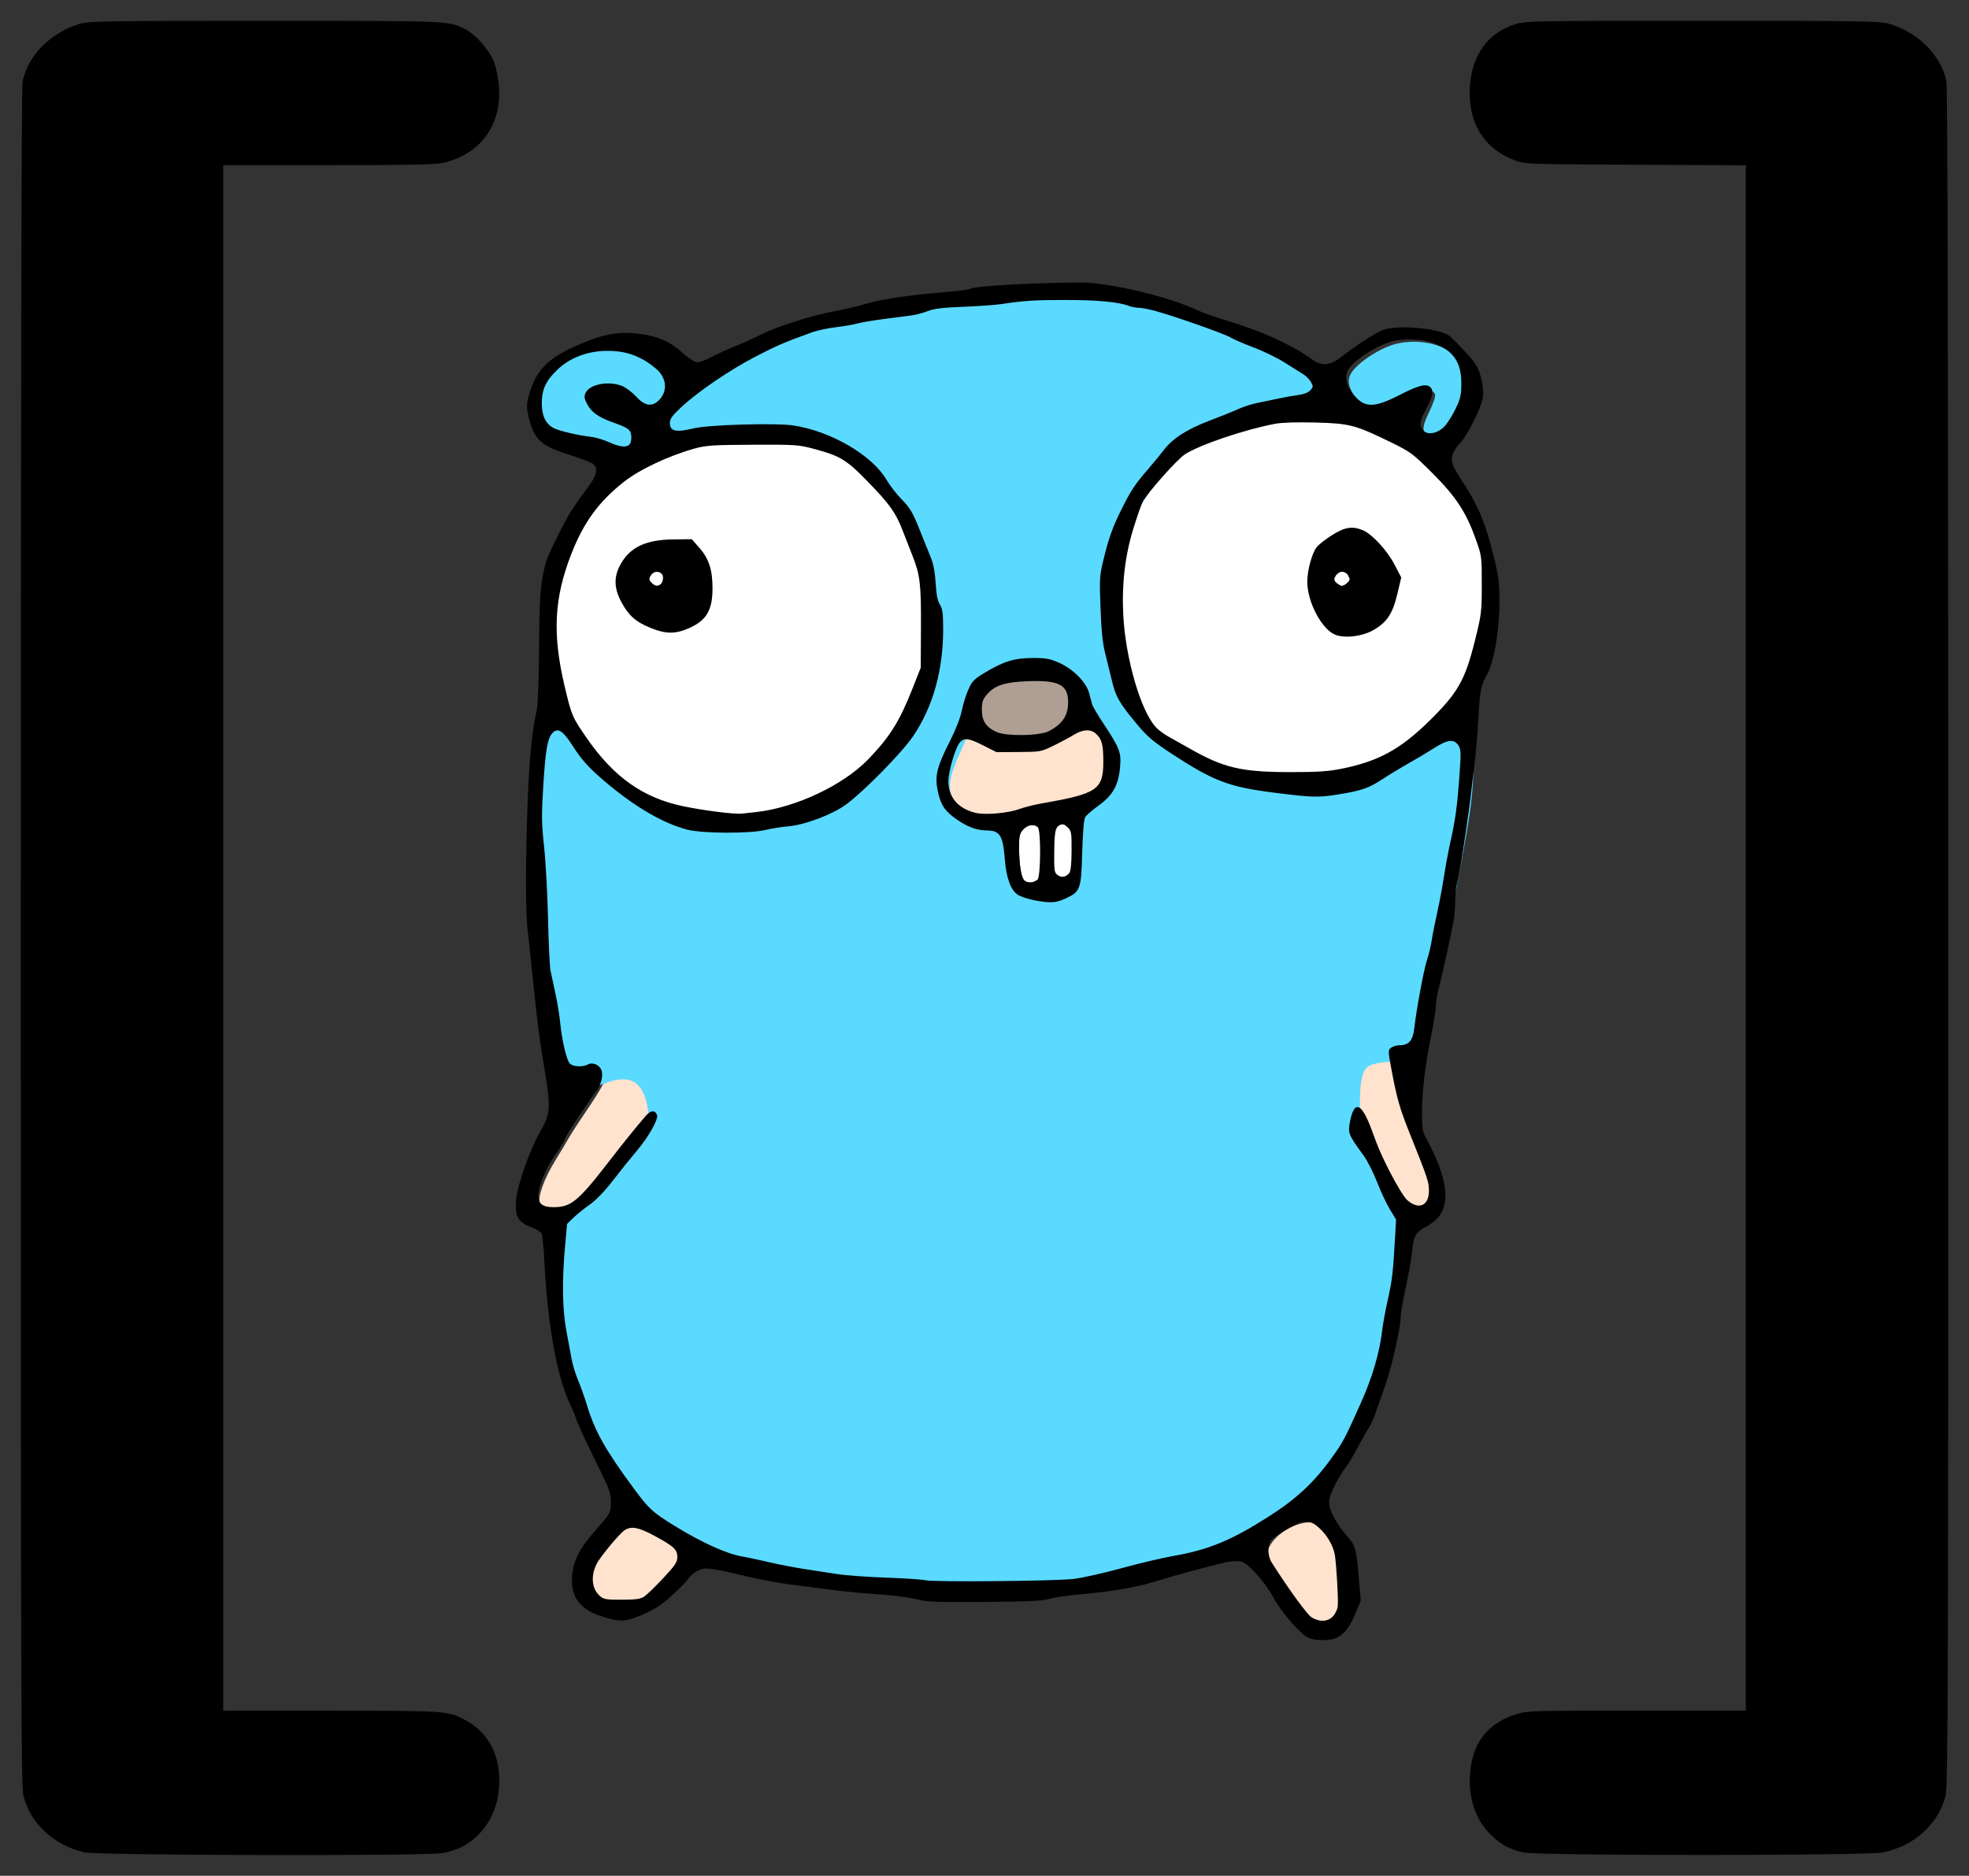
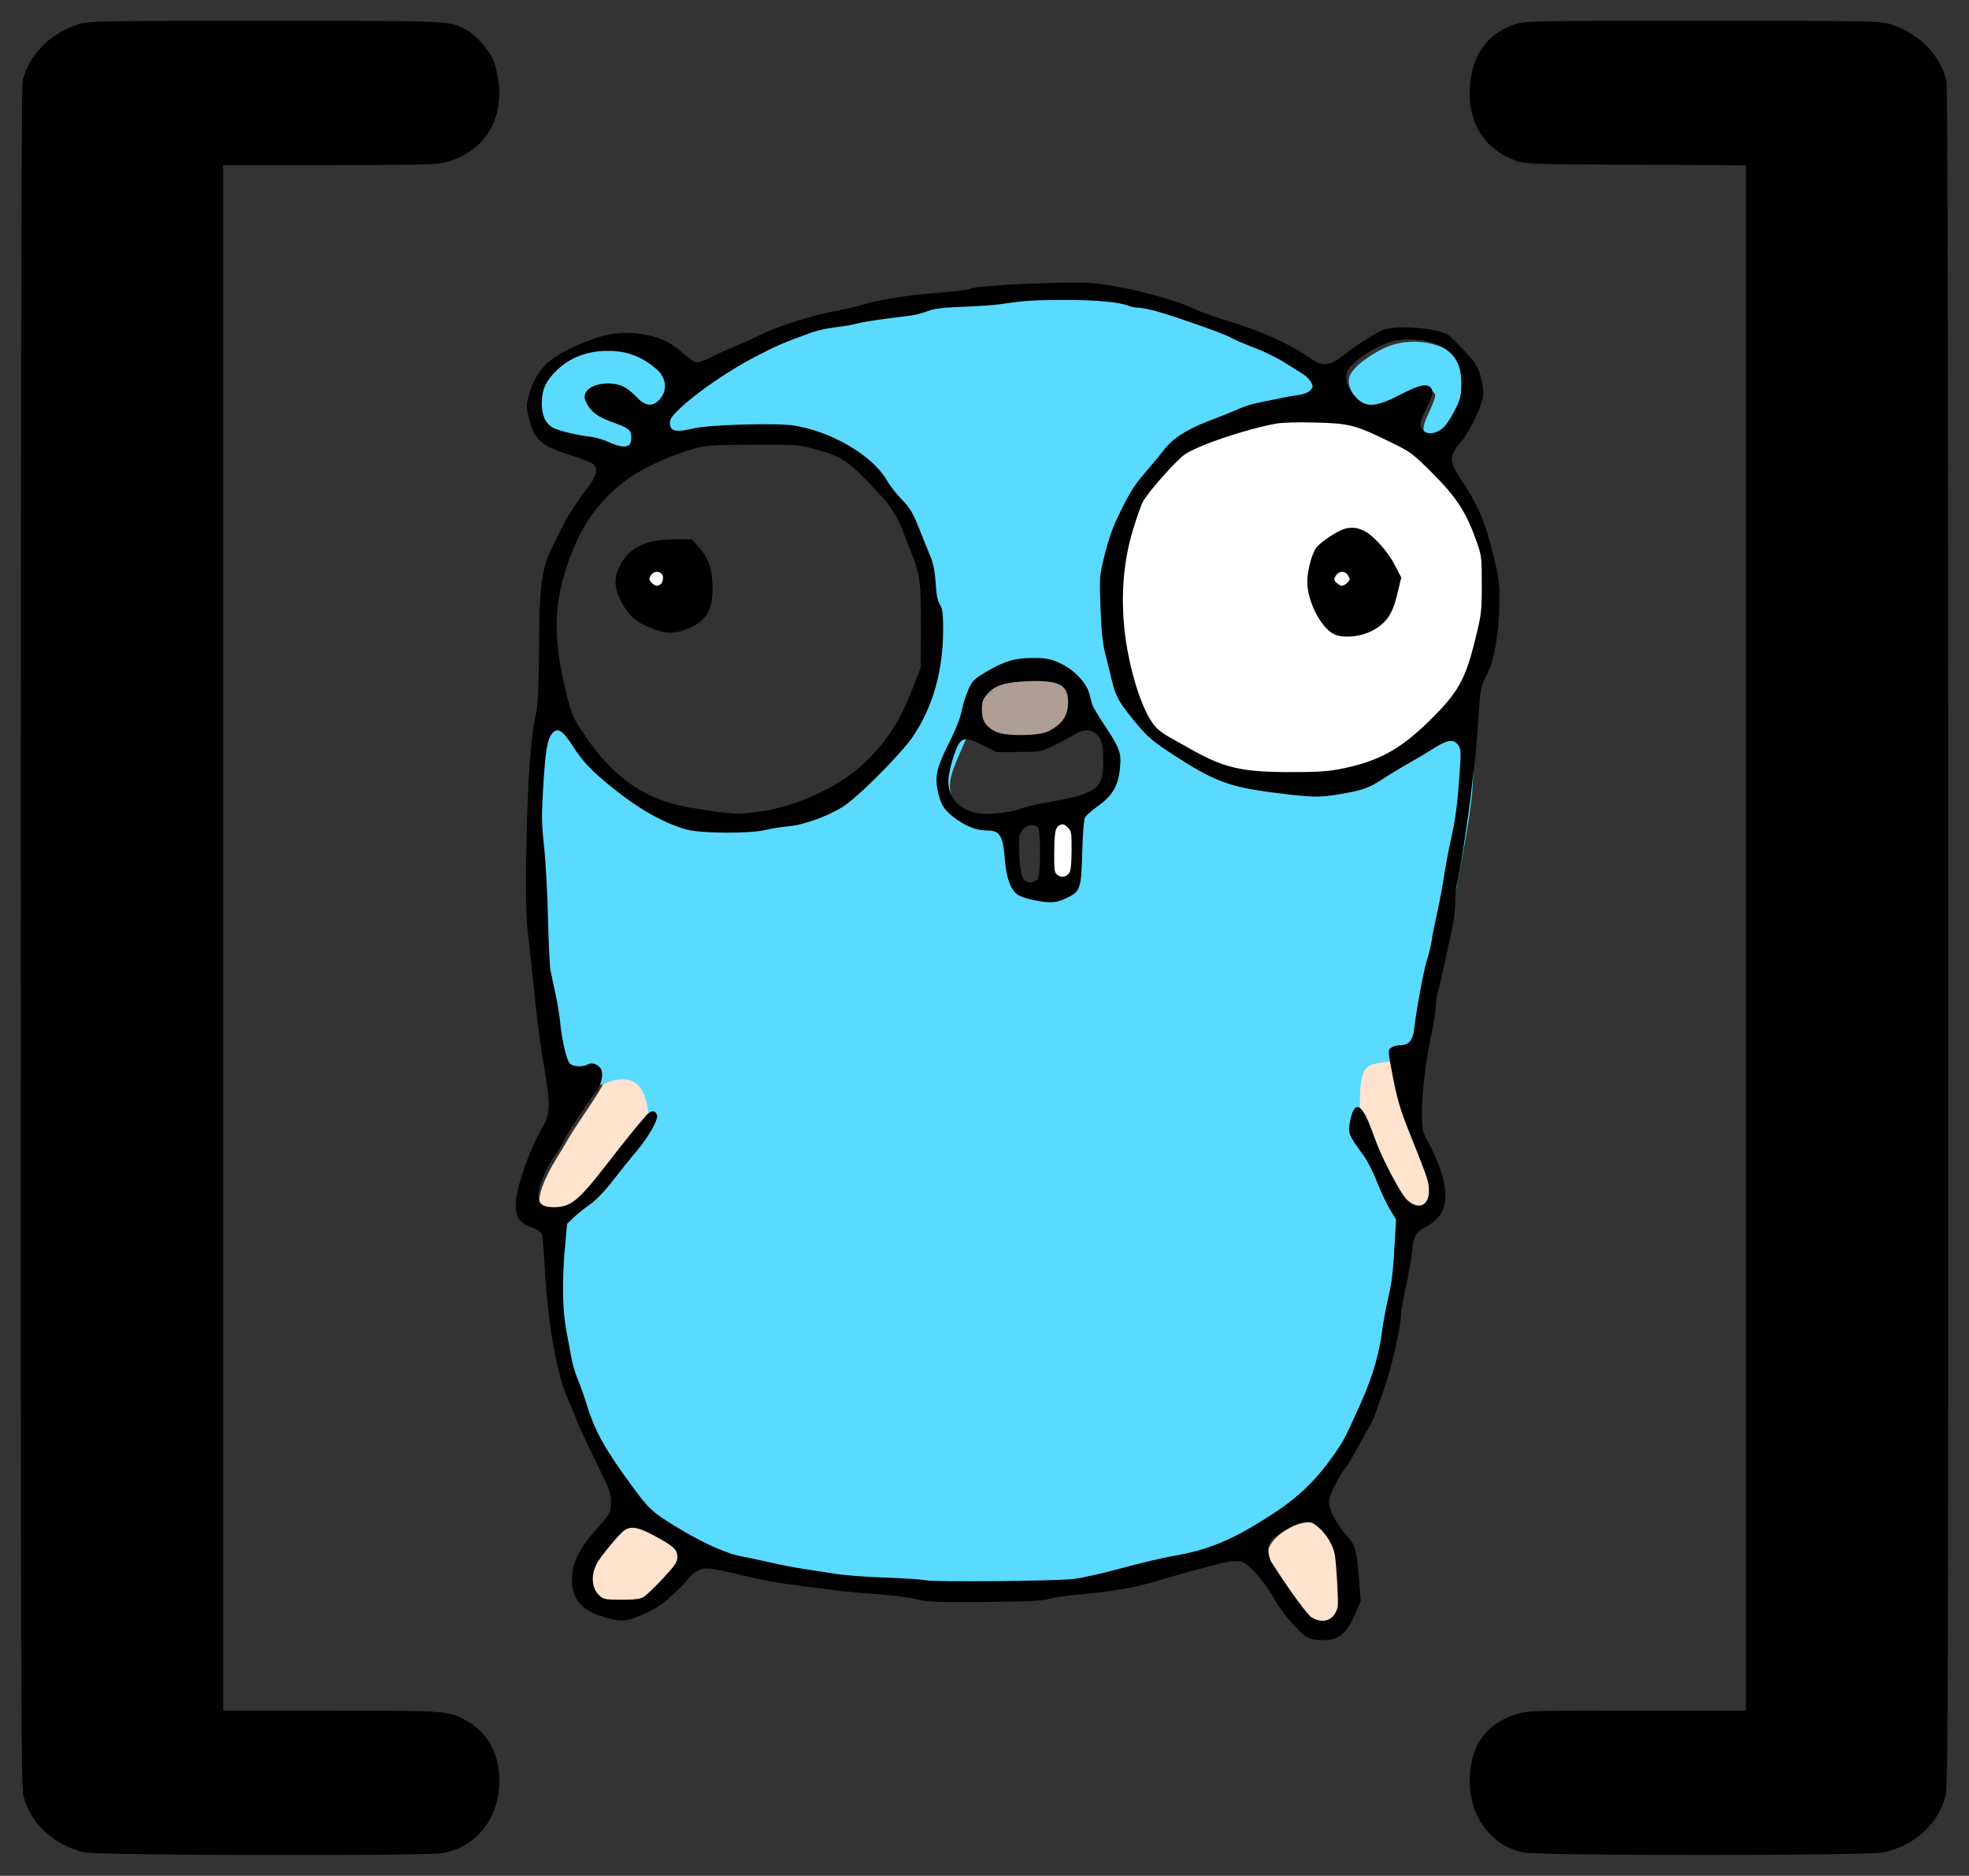
<svg xmlns="http://www.w3.org/2000/svg" xmlns:ns1="http://sodipodi.sourceforge.net/DTD/sodipodi-0.dtd" xmlns:ns2="http://www.inkscape.org/namespaces/inkscape" width="94.706mm" height="90.226mm" viewBox="0 0 94.706 90.226" version="1.1" id="svg8" ns1:docname="gopher.svg" ns2:version="0.92.3 (2405546, 2018-03-11)">
  <rect x="0" y="0" width="94.706" height="90.226" fill="#333333" stroke="none" />
  <defs id="defs2" />
  <ns1:namedview id="base" pagecolor="#ffffff" bordercolor="#666666" borderopacity="1.0" ns2:pageopacity="0.0" ns2:pageshadow="2" ns2:zoom="1.979899" ns2:cx="209.73315" ns2:cy="190.33168" ns2:document-units="mm" ns2:current-layer="layer1" showgrid="false" ns2:window-width="1920" ns2:window-height="1025" ns2:window-x="0" ns2:window-y="27" ns2:window-maximized="1" fit-margin-top="1" fit-margin-right="1" fit-margin-bottom="1" fit-margin-left="1" />
  <g ns2:label="Layer 1" ns2:groupmode="layer" id="layer1" transform="translate(-58.849,-94.409)">
-     <path style="fill:#ffe3ce;fill-opacity:1;stroke:#ffe3ce;stroke-width:3.78;stroke-miterlimit:4;stroke-dasharray:none;stroke-opacity:1" d="m 396.809,502.127 c -1.213,-1.213 -1.529,-2.687 -1.119,-5.216 0.743,-4.581 1.908,-5.691 4.511,-4.298 3.323,1.778 11.953,1.32 16.23,-0.862 4.551,-2.322 6.168,-1.388 6.168,3.559 0,4.159 -1.137,4.994 -9.415,6.914 -8.928,2.07 -14.239,2.039 -16.375,-0.097 z" id="path889" ns2:connector-curvature="0" transform="scale(0.265)" />
-     <path style="fill:#ffffff;fill-opacity:1;stroke:#ffffff;stroke-width:0.954;stroke-miterlimit:4;stroke-dasharray:none;stroke-opacity:1" d="m 186.24,159.84 c -0.467,-0.563 -0.789,-2.854 -0.789,-5.614 0,-2.343 0.057,-2.667 0.568,-3.239 0.725,-0.812 1.68,-1.041 2.336,-0.56 0.471,0.345 0.505,0.661 0.505,4.644 0,3.252 -0.083,4.375 -0.347,4.692 -0.418,0.504 -1.878,0.553 -2.273,0.077 z" id="path831" ns2:connector-curvature="0" transform="matrix(0.265,0,0,0.265,58.849,94.409)" />
    <path style="fill:#ffffff;fill-opacity:1;stroke:#ffffff;stroke-width:0.954;stroke-miterlimit:4;stroke-dasharray:none;stroke-opacity:1" d="m 192.144,158.756 c -0.355,-0.355 -0.403,-0.953 -0.334,-4.159 0.09,-4.155 0.297,-4.741 1.567,-4.422 1.108,0.278 1.295,0.98 1.248,4.66 -0.036,2.799 -0.118,3.45 -0.481,3.851 -0.537,0.593 -1.445,0.624 -2,0.069 z" id="path833" ns2:connector-curvature="0" transform="matrix(0.265,0,0,0.265,58.849,94.409)" />
-     <path style="fill:#ffffff;fill-opacity:1;stroke:#ffffff;stroke-width:0.954;stroke-miterlimit:4;stroke-dasharray:none;stroke-opacity:1" d="m 243.078,105.81 c -0.503,-0.535 -0.515,-0.624 -0.156,-1.136 0.216,-0.309 0.657,-0.556 0.992,-0.556 0.335,0 0.776,0.247 0.992,0.556 0.359,0.513 0.347,0.601 -0.156,1.136 -0.3,0.319 -0.676,0.581 -0.836,0.581 -0.16,0 -0.536,-0.261 -0.836,-0.581 z" id="path829" ns2:connector-curvature="0" transform="matrix(0.265,0,0,0.265,58.849,94.409)" />
+     <path style="fill:#ffffff;fill-opacity:1;stroke:#ffffff;stroke-width:0.954;stroke-miterlimit:4;stroke-dasharray:none;stroke-opacity:1" d="m 243.078,105.81 c -0.503,-0.535 -0.515,-0.624 -0.156,-1.136 0.216,-0.309 0.657,-0.556 0.992,-0.556 0.335,0 0.776,0.247 0.992,0.556 0.359,0.513 0.347,0.601 -0.156,1.136 -0.3,0.319 -0.676,0.581 -0.836,0.581 -0.16,0 -0.536,-0.261 -0.836,-0.581 " id="path829" ns2:connector-curvature="0" transform="matrix(0.265,0,0,0.265,58.849,94.409)" />
    <path style="fill:#ffffff;fill-opacity:1;stroke:#ffffff;stroke-width:3.818;stroke-miterlimit:4;stroke-dasharray:none;stroke-opacity:1" d="m 222.637,138.382 c -2.031,-0.756 -5.749,-2.579 -8.261,-4.052 -6.431,-3.769 -9.068,-10.631 -9.179,-23.89 -0.103,-12.305 1.543,-17.96 6.87,-23.604 5.931,-6.284 13.611,-9.053 25.375,-9.148 8.002,-0.065 9.709,0.252 14.251,2.646 11.352,5.985 18.406,17.855 17.227,28.987 -1.34,12.65 -6.809,21.308 -16.976,26.88 -4.801,2.631 -6.547,2.998 -15.511,3.26 -6.713,0.196 -11.34,-0.166 -13.794,-1.079 z m 28.637,-24.583 c 1.014,-0.917 2.37,-3.428 3.015,-5.58 1.029,-3.433 0.927,-4.24 -0.829,-6.592 -1.1,-1.474 -3.234,-3.601 -4.742,-4.726 -2.691,-2.009 -2.803,-2.013 -6.22,-0.173 -6.178,3.327 -7.098,11.678 -1.906,17.281 2.066,2.229 3.09,2.606 5.679,2.088 1.737,-0.347 3.988,-1.382 5.001,-2.299 z" id="path825" ns2:connector-curvature="0" transform="matrix(0.265,0,0,0.265,58.849,94.409)" />
    <path style="fill:#ffffff;fill-opacity:1;stroke:#ffffff;stroke-width:0.954;stroke-miterlimit:4;stroke-dasharray:none;stroke-opacity:1" d="m 118.694,105.928 c -0.798,-0.881 -0.266,-1.932 0.894,-1.767 1.008,0.143 0.851,2.229 -0.167,2.229 -0.17,0 -0.497,-0.208 -0.727,-0.462 z" id="path827" ns2:connector-curvature="0" transform="matrix(0.265,0,0,0.265,58.849,94.409)" />
-     <path style="fill:#ffffff;fill-opacity:1;stroke:#ffffff;stroke-width:3.818;stroke-miterlimit:4;stroke-dasharray:none;stroke-opacity:1" d="m 126.192,146.32 c -8.028,-1.761 -11.324,-3.53 -15.796,-8.479 -4.824,-5.339 -6.353,-8.471 -7.849,-16.078 -1.572,-7.99 -0.777,-14.807 2.607,-22.347 5.144,-11.462 15.053,-17.477 29.809,-18.094 12.132,-0.508 16.521,0.892 22.705,7.239 6.288,6.454 9.569,15.301 9.569,25.806 0,5.898 -0.526,7.965 -3.579,14.067 -4.093,8.182 -7.547,11.484 -16.119,15.409 -7.675,3.515 -13.518,4.193 -21.346,2.476 z m 1.007,-32.922 c 3.496,-2.75 3.731,-9.407 0.478,-13.542 -1.981,-2.519 -2.609,-2.718 -6.761,-2.149 -5.404,0.741 -9.252,3.922 -9.202,7.607 0.112,8.151 9.302,12.948 15.485,8.084 z" id="path823" ns2:connector-curvature="0" transform="matrix(0.265,0,0,0.265,58.849,94.409)" />
    <path style="fill:#ffe3ce;fill-opacity:1;stroke:#ffe3ce;stroke-width:0.954;stroke-miterlimit:4;stroke-dasharray:none;stroke-opacity:1" d="m 478.891,575.317 c -0.368,-0.228 -1.076,-1.034 -1.575,-1.791 -1.359,-2.063 -4.024,-7.456 -4.956,-10.029 -1.146,-3.161 -2.213,-5.209 -2.793,-5.361 -0.437,-0.114 -0.487,-0.369 -0.487,-2.485 0,-2.806 0.351,-4.647 1.025,-5.37 0.512,-0.549 1.571,-0.904 3.537,-1.184 l 1.152,-0.164 0.806,3.932 c 0.968,4.718 1.386,6.033 4.104,12.905 1.716,4.338 2.117,5.614 2.205,7.009 0.134,2.136 -0.299,2.97 -1.534,2.96 -0.448,-0.004 -1.116,-0.193 -1.484,-0.422 z" id="path932" ns2:connector-curvature="0" transform="scale(0.265)" />
    <path style="fill:#ffe3ce;fill-opacity:1;stroke:#ffe3ce;stroke-width:0.954;stroke-miterlimit:4;stroke-dasharray:none;stroke-opacity:1" d="m 321.597,575.928 c -0.7,-0.245 -0.929,-0.493 -1.102,-1.193 -0.329,-1.334 0.792,-4.37 2.843,-7.702 0.94,-1.528 2.03,-3.346 2.42,-4.041 0.391,-0.694 1.77,-2.821 3.066,-4.725 1.296,-1.904 2.557,-3.89 2.804,-4.412 0.349,-0.739 0.672,-1.017 1.459,-1.253 3.546,-1.066 5.522,0.384 6.367,4.671 0.337,1.711 0.343,2.069 0.044,2.474 -1.733,2.346 -10.499,13.108 -11.445,14.051 -0.667,0.665 -1.626,1.419 -2.13,1.675 -1.24,0.629 -3.23,0.838 -4.326,0.455 z" id="path930" ns2:connector-curvature="0" transform="scale(0.265)" />
    <path style="fill:#5adaff;fill-opacity:1;stroke:#5adaff;stroke-width:3.78;stroke-miterlimit:4;stroke-dasharray:none;stroke-opacity:1" d="m 383.249,643.489 c -8.04,-0.511 -13.98,-1.35 -22.679,-3.203 -4.856,-1.034 -6.331,-1.518 -9.821,-3.216 -6.865,-3.34 -9.597,-5.372 -12.66,-9.417 -5.335,-7.045 -6.692,-9.498 -9.336,-16.88 -3.006,-8.394 -3.54,-11.51 -3.536,-20.645 0.005,-10.72 -0.052,-10.493 3.316,-13.239 1.513,-1.234 3.314,-2.889 4.002,-3.678 3.53,-4.053 7.579,-10.177 8.812,-11.589 2.887,-3.305 5.703,-5.599 0.342,-2.494 -0.236,-5.897 -3.032,-10.682 -10.048,-8.16 -0.553,-0.844 -0.707,-0.879 -2.809,-0.654 -1.662,0.178 -2.325,0.117 -2.622,-0.242 -0.496,-0.6 -1.395,-4.131 -1.713,-6.73 -0.132,-1.08 -0.625,-3.973 -1.095,-6.429 -0.642,-3.355 -0.942,-6.638 -1.208,-13.214 -0.194,-4.812 -0.544,-10.945 -0.777,-13.628 -0.324,-3.734 -0.327,-6.304 -0.009,-10.957 0.429,-6.298 0.884,-8.475 1.901,-9.109 0.801,-0.5 1.296,-0.049 3.684,3.358 3.582,5.112 11.799,11.316 18.221,13.756 6.279,2.386 21.027,1.135 28.393,-2.409 2.763,-1.329 3.537,-1.962 8.606,-7.039 6.083,-6.093 7.735,-8.424 9.608,-13.556 2.012,-5.514 2.832,-14.32 1.626,-17.462 -0.284,-0.741 -0.677,-2.727 -0.873,-4.414 -0.539,-4.643 -3.537,-11.925 -6.067,-14.736 -0.734,-0.815 -2.085,-2.551 -3.003,-3.857 -2.726,-3.88 -8.345,-7.506 -14.005,-9.038 -3.082,-0.834 -9.531,-1.054 -15.714,-0.534 -8.279,0.695 -9.264,0.671 -9.393,-0.234 -0.251,-1.757 8.573,-8.473 16.307,-12.41 7.389,-3.762 10.954,-4.747 24.157,-6.678 2.554,-0.373 5.381,-0.908 6.284,-1.189 0.903,-0.28 3.474,-0.614 5.714,-0.741 2.24,-0.127 6.318,-0.485 9.062,-0.794 6.334,-0.715 18.314,-0.497 21.082,0.383 0.982,0.312 2.199,0.57 2.705,0.572 1.16,0.005 5.301,1.255 11.045,3.334 11.498,4.162 20,8.697 20,10.668 0,0.89 -0.801,1.174 -6.429,2.275 -3.529,0.691 -6.181,1.494 -9.894,2.996 -7.463,3.019 -8.521,3.752 -12.649,8.766 -5.636,6.847 -9.07,14.663 -9.493,21.607 -0.266,4.375 0.45,11.303 1.68,16.25 0.886,3.561 1.341,4.689 2.693,6.667 2.455,3.593 5.032,6.073 8.959,8.621 7.935,5.149 11.334,6.255 22.712,7.388 3.117,0.31 4.462,0.28 7.226,-0.165 4.737,-0.762 5.266,-0.988 12.694,-5.435 3.634,-2.175 6.937,-4.055 7.34,-4.178 0.412,-0.126 1.037,-2.1e-4 1.429,0.287 0.617,0.453 0.685,0.889 0.599,3.841 -0.168,5.803 -0.605,8.614 -4.233,27.259 -0.688,3.536 -1.562,7.634 -1.942,9.107 -0.38,1.473 -1.088,5.067 -1.574,7.986 -0.486,2.919 -1.052,5.51 -1.258,5.759 -0.206,0.249 -0.994,0.551 -1.751,0.672 -7.578,1.198 -10.558,-0.498 -9.702,13.732 -0.669,2.41 0.284,2.673 1.843,4.898 0.807,1.152 2.724,4.695 4.261,7.874 l 2.794,5.78 -0.348,4.944 c -0.192,2.719 -0.73,6.957 -1.197,9.418 -0.467,2.461 -1.032,5.587 -1.255,6.947 -0.899,5.463 -4.862,15.391 -8.128,20.364 -5.342,8.133 -16.919,15.998 -26.879,18.261 -2.259,0.513 -7.321,1.729 -11.25,2.702 -3.929,0.973 -8.67,1.918 -10.536,2.1 -4.77,0.466 -24.484,0.337 -33.214,-0.218 z m 33.223,-123.365 c 2.331,-1.189 2.521,-1.753 2.862,-8.466 l 0.304,-5.994 1.181,-1.026 c 4.532,-3.938 4.987,-4.677 5.212,-8.464 0.18,-3.038 0.081,-3.312 -2.867,-7.923 -0.974,-1.523 -2,-3.53 -2.279,-4.459 -0.741,-2.461 -2.037,-4.212 -4.157,-5.615 -4.486,-2.969 -10.775,-2.409 -16.391,1.46 -1.389,0.957 -2.422,2.915 -3.183,6.032 -0.239,0.98 -1.311,3.709 -2.381,6.067 -2.25,4.953 -2.603,6.951 -1.747,9.893 0.924,3.179 4.391,5.821 8.196,6.246 2.942,0.329 3.153,0.655 3.809,5.911 0.371,2.971 1.373,5.379 2.486,5.975 2.26,1.21 6.928,1.399 8.958,0.363 z" id="path887" ns2:connector-curvature="0" transform="scale(0.265)" ns1:nodetypes="cssssccssccccccscccssccccccscscscccccccscsscccscccscsccccccccccsccscscccccccccccccccccc" />
    <path style="fill:#ffe3ce;fill-opacity:1;stroke:#ffe3ce;stroke-width:3.78;stroke-miterlimit:4;stroke-dasharray:none;stroke-opacity:1" d="m 460.334,649.047 c -3.479,-3.892 -6.42,-8.589 -6.42,-10.254 0,-2.207 4.531,-4.967 6.913,-4.211 2.739,0.869 4.378,5.446 4.008,11.188 -0.362,5.612 -1.604,6.516 -4.5,3.277 z" id="path891" ns2:connector-curvature="0" transform="scale(0.265)" />
    <path style="fill:#ffe3ce;fill-opacity:1;stroke:#ffe3ce;stroke-width:3.78;stroke-miterlimit:4;stroke-dasharray:none;stroke-opacity:1" d="m 331.349,646.587 c -2.153,-2.153 2.807,-11.448 6.109,-11.448 2.116,0 7.36,3.253 7.36,4.565 0,2.392 -6.65,7.557 -9.729,7.557 -1.687,0 -3.37,-0.303 -3.74,-0.673 z" id="path893" ns2:connector-curvature="0" transform="scale(0.265)" />
    <path style="fill:#ae9e93;fill-opacity:1;stroke:#ae9e93;stroke-width:3.78;stroke-miterlimit:4;stroke-dasharray:none;stroke-opacity:1" d="m 402.598,488.464 c -1.82,-1.82 -1.46,-4.645 0.742,-5.823 1.075,-0.575 4.208,-1.046 6.963,-1.046 5.764,0 7.266,1.813 4.72,5.698 -1.28,1.953 -2.431,2.383 -6.387,2.383 -2.654,0 -5.371,-0.545 -6.038,-1.212 z" id="path895" ns2:connector-curvature="0" transform="scale(0.265)" />
    <path style="fill:#5adaff;fill-opacity:1;stroke:#5adaff;stroke-width:3.78;stroke-miterlimit:4;stroke-dasharray:none;stroke-opacity:1" d="m 332.941,437.082 c -1.144,-0.439 -2.65,-0.847 -3.914,-1.06 -4.32,-0.727 -5.95,-1.27 -6.87,-2.288 -0.858,-0.95 -1.1,-1.781 -1.099,-3.783 1.7e-4,-1.616 0.038,-1.789 0.662,-3.053 1.265,-2.559 4.135,-4.782 7.374,-5.711 1.188,-0.341 1.83,-0.406 3.921,-0.397 2.206,0.009 2.669,0.066 3.932,0.482 2.464,0.812 5.08,2.655 5.835,4.11 0.468,0.902 0.513,2.296 0.1,3.079 -0.44,0.834 -1.384,1.669 -2.021,1.789 -0.76,0.143 -1.5,-0.254 -2.888,-1.547 -0.612,-0.57 -1.455,-1.236 -1.875,-1.48 -2.063,-1.199 -5.638,-0.925 -6.915,0.531 -0.621,0.707 -0.698,1.392 -0.255,2.268 0.868,1.717 1.976,2.533 5.044,3.717 2.574,0.993 3.06,1.41 3.06,2.628 0,0.578 -0.1,0.998 -0.281,1.178 -0.477,0.477 -1.776,0.32 -3.811,-0.462 z" id="path907" ns2:connector-curvature="0" transform="scale(0.265)" />
    <path style="fill:#5adaff;fill-opacity:1;stroke:#5adaff;stroke-width:0.675;stroke-miterlimit:4;stroke-dasharray:none;stroke-opacity:1" d="m 481.332,435.041 c -0.818,-0.688 -0.743,-1.356 0.427,-3.82 0.537,-1.131 1.029,-2.393 1.092,-2.803 0.101,-0.647 0.055,-0.807 -0.343,-1.205 -0.256,-0.256 -0.663,-0.459 -0.919,-0.459 -0.727,0 -2.468,0.649 -4.575,1.706 -2.289,1.148 -4.328,1.867 -5.28,1.861 -1.492,-0.009 -3.193,-1.379 -4.098,-3.3 -0.796,-1.69 -0.505,-2.707 1.226,-4.291 1.359,-1.244 3.599,-2.62 5.405,-3.321 3.395,-1.318 7.913,-0.937 10.768,0.908 1.178,0.761 1.79,1.473 2.395,2.786 0.365,0.791 0.407,1.153 0.407,3.491 v 2.608 l -0.935,1.882 c -1.155,2.325 -2.062,3.494 -3.117,4.018 -1.068,0.531 -1.77,0.514 -2.452,-0.06 z" id="path909" ns2:connector-curvature="0" transform="scale(0.265)" />
    <g id="g883">
      <path ns2:connector-curvature="0" id="path880" d="m 62.877,183.5 c -1.457,-0.353 -2.556,-1.378 -2.899,-2.701 -0.117,-0.451 -0.13,-4.812 -0.129,-41.317 0.001,-26.622 0.031,-40.939 0.086,-41.176 0.295,-1.278 1.372,-2.346 2.785,-2.761 0.408,-0.12 1.419,-0.135 8.89,-0.134 8.959,0.001 8.823,-0.005 9.624,0.405 0.506,0.259 1.174,1.03 1.388,1.602 0.099,0.266 0.202,0.789 0.228,1.164 0.131,1.876 -0.923,3.283 -2.753,3.676 -0.303,0.065 -2.057,0.096 -5.48,0.096 h -5.033 v 37.169 37.169 l 5.186,0.001 c 5.617,0.001 5.634,0.002 6.493,0.47 0.953,0.518 1.52,1.447 1.592,2.606 0.074,1.198 -0.303,2.243 -1.069,2.96 -0.469,0.438 -0.91,0.661 -1.603,0.81 -0.712,0.153 -16.664,0.12 -17.305,-0.036 z m 69.233,0.011 c -0.685,-0.172 -1.028,-0.352 -1.488,-0.783 -0.767,-0.717 -1.147,-1.765 -1.071,-2.949 0.098,-1.522 0.841,-2.489 2.248,-2.923 0.515,-0.159 0.802,-0.167 5.782,-0.167 h 5.24 v -37.165 -37.165 l -5.313,-0.026 c -5.241,-0.026 -5.319,-0.029 -5.806,-0.213 -1.506,-0.57 -2.283,-1.872 -2.15,-3.604 0.115,-1.504 0.89,-2.543 2.199,-2.951 0.475,-0.148 0.973,-0.156 8.989,-0.156 7.52,0 8.538,0.015 8.946,0.135 1.413,0.415 2.49,1.483 2.785,2.761 0.055,0.237 0.085,14.554 0.086,41.176 0.002,36.506 -0.012,40.866 -0.129,41.317 -0.35,1.352 -1.501,2.395 -2.991,2.711 -0.778,0.165 -16.668,0.166 -17.325,0.001 z m -10.336,-10.329 c -0.374,-0.163 -1.291,-1.222 -1.687,-1.949 -0.399,-0.732 -1.191,-1.623 -1.516,-1.704 -0.126,-0.032 -0.38,-0.037 -0.564,-0.013 -0.346,0.046 -2.314,0.574 -3.72,0.997 -0.895,0.269 -1.979,0.45 -3.538,0.59 -0.572,0.051 -1.227,0.149 -1.455,0.217 -0.319,0.095 -1.043,0.128 -3.109,0.143 -2.377,0.017 -2.763,0.001 -3.286,-0.135 -0.326,-0.085 -1.126,-0.189 -1.778,-0.231 -0.652,-0.042 -1.623,-0.133 -2.159,-0.201 -0.536,-0.069 -1.438,-0.185 -2.006,-0.258 -0.568,-0.073 -1.52,-0.249 -2.117,-0.389 -1.876,-0.443 -2.057,-0.465 -2.416,-0.295 -0.173,0.082 -0.382,0.255 -0.465,0.385 -0.083,0.13 -0.441,0.498 -0.794,0.819 -0.484,0.439 -0.823,0.661 -1.371,0.899 -0.858,0.373 -1.101,0.386 -1.985,0.107 -1.081,-0.341 -1.532,-0.965 -1.44,-1.987 0.063,-0.694 0.362,-1.286 1.046,-2.068 0.82,-0.937 0.819,-0.936 0.819,-1.455 0,-0.393 -0.073,-0.613 -0.468,-1.415 -0.741,-1.506 -1.144,-2.373 -1.21,-2.601 -0.033,-0.116 -0.169,-0.44 -0.301,-0.72 -0.628,-1.329 -1.067,-3.801 -1.225,-6.9 -0.032,-0.629 -0.092,-1.207 -0.133,-1.285 -0.041,-0.078 -0.275,-0.216 -0.52,-0.305 -0.6,-0.22 -0.77,-0.527 -0.707,-1.276 0.063,-0.74 0.649,-2.414 1.155,-3.295 0.542,-0.945 0.546,-1.109 0.087,-3.787 -0.096,-0.559 -0.269,-1.968 -0.386,-3.133 -0.117,-1.164 -0.249,-2.402 -0.295,-2.752 -0.107,-0.825 -0.108,-3.357 -0.001,-6.208 0.079,-2.112 0.205,-3.383 0.437,-4.418 0.057,-0.252 0.101,-1.452 0.111,-2.963 0.011,-1.881 0.05,-2.738 0.15,-3.302 0.158,-0.9 0.173,-0.941 0.765,-2.139 0.471,-0.952 0.721,-1.354 1.43,-2.298 0.437,-0.581 0.511,-0.906 0.259,-1.129 -0.081,-0.072 -0.586,-0.267 -1.122,-0.434 -1.395,-0.434 -1.729,-0.743 -1.984,-1.834 -0.104,-0.448 -0.105,-0.581 -6.78e-4,-0.979 0.315,-1.209 0.889,-1.82 2.293,-2.442 1.256,-0.556 2.022,-0.702 3.017,-0.577 0.914,0.115 1.505,0.381 2.149,0.964 0.276,0.25 0.533,0.411 0.656,0.411 0.111,0 0.425,-0.118 0.698,-0.262 0.272,-0.144 0.772,-0.373 1.111,-0.508 0.339,-0.135 0.881,-0.38 1.206,-0.543 0.805,-0.406 2.473,-0.938 3.598,-1.148 0.512,-0.096 1.16,-0.247 1.439,-0.337 0.593,-0.189 1.85,-0.396 3.048,-0.502 1.424,-0.125 1.942,-0.185 2.019,-0.233 0.223,-0.138 2.902,-0.291 5.347,-0.306 1.281,-0.008 4.192,0.678 5.503,1.298 0.279,0.132 0.892,0.353 1.36,0.492 1.776,0.526 3.236,1.185 4.261,1.925 0.418,0.302 0.834,0.278 1.293,-0.072 0.965,-0.737 1.806,-1.274 2.161,-1.381 0.743,-0.224 2.514,-0.068 3.089,0.272 0.07,0.042 0.413,0.382 0.762,0.757 0.559,0.6 0.652,0.749 0.787,1.245 0.094,0.347 0.136,0.711 0.109,0.949 -0.052,0.458 -0.674,1.744 -1.046,2.163 -0.578,0.65 -0.594,0.939 -0.092,1.694 0.892,1.343 1.245,2.166 1.661,3.871 0.238,0.976 0.272,1.259 0.267,2.201 -0.008,1.363 -0.266,2.843 -0.602,3.452 -0.301,0.546 -0.33,0.7 -0.423,2.256 -0.043,0.715 -0.118,1.605 -0.166,1.978 -0.049,0.373 -0.108,0.868 -0.132,1.101 -0.126,1.224 -0.587,4.252 -0.716,4.703 -0.046,0.16 -0.086,0.54 -0.089,0.843 -0.003,0.303 -0.036,0.722 -0.074,0.932 -0.128,0.704 -0.595,2.832 -0.724,3.299 -0.07,0.255 -0.128,0.609 -0.128,0.789 0,0.179 -0.093,0.776 -0.207,1.327 -0.295,1.425 -0.47,2.867 -0.468,3.853 0.002,0.741 0.029,0.899 0.211,1.231 0.94,1.717 1.159,2.956 0.652,3.683 -0.14,0.201 -0.407,0.425 -0.655,0.55 -0.49,0.248 -0.601,0.435 -0.674,1.135 -0.051,0.492 -0.14,0.981 -0.427,2.357 -0.07,0.338 -0.128,0.718 -0.127,0.846 0.002,0.509 -0.442,2.46 -0.768,3.373 -0.19,0.532 -0.405,1.139 -0.478,1.348 -0.073,0.21 -0.196,0.476 -0.274,0.593 -0.078,0.116 -0.325,0.555 -0.549,0.974 -0.224,0.419 -0.503,0.876 -0.62,1.016 -0.117,0.14 -0.343,0.521 -0.501,0.847 -0.235,0.484 -0.279,0.654 -0.237,0.931 0.055,0.362 0.424,0.998 0.865,1.489 0.378,0.421 0.422,0.578 0.539,1.909 l 0.102,1.175 -0.268,0.642 c -0.281,0.673 -0.568,1.022 -0.968,1.173 -0.325,0.123 -0.976,0.108 -1.292,-0.03 z m 1.191,-1.03 c 0.112,-0.12 0.214,-0.339 0.229,-0.487 0.032,-0.329 -0.065,-2.006 -0.142,-2.469 -0.074,-0.44 -0.383,-0.967 -0.763,-1.301 -0.297,-0.26 -0.4,-0.298 -0.783,-0.282 -0.219,0.009 -1.285,0.622 -1.505,0.865 -0.197,0.217 -0.191,0.764 0.012,1.083 0.818,1.29 1.71,2.515 1.929,2.648 0.379,0.231 0.777,0.208 1.024,-0.058 z m -33.132,-0.947 c 0.124,-0.082 0.534,-0.478 0.91,-0.88 0.58,-0.62 0.684,-0.775 0.684,-1.021 0,-0.365 -0.166,-0.519 -1.109,-1.027 -0.741,-0.4 -1.078,-0.468 -1.397,-0.284 -0.189,0.109 -0.785,0.79 -1.228,1.405 -0.436,0.604 -0.443,1.358 -0.017,1.753 0.203,0.188 0.289,0.204 1.076,0.204 0.674,-8.5e-4 0.903,-0.032 1.082,-0.15 z M 110.478,170.357 c 0.396,-0.044 1.425,-0.273 2.286,-0.51 0.861,-0.237 2.004,-0.507 2.54,-0.6 1.686,-0.294 2.79,-0.753 4.602,-1.913 1.303,-0.834 2.158,-1.633 2.997,-2.803 0.551,-0.767 0.632,-0.92 1.412,-2.663 0.551,-1.23 0.893,-2.405 1.021,-3.509 0.033,-0.279 0.148,-0.908 0.257,-1.397 0.217,-0.976 0.259,-1.321 0.346,-2.856 l 0.059,-1.036 -0.296,-0.488 c -0.163,-0.268 -0.442,-0.863 -0.62,-1.32 -0.178,-0.458 -0.469,-1.029 -0.645,-1.27 -0.733,-1.003 -0.762,-1.075 -0.655,-1.631 0.164,-0.852 0.426,-0.929 0.78,-0.229 0.113,0.223 0.267,0.616 0.343,0.872 0.226,0.769 1.312,2.853 1.634,3.135 0.551,0.484 1.044,0.266 1.04,-0.46 -0.003,-0.429 -0.061,-0.602 -0.927,-2.76 -0.464,-1.155 -0.616,-1.68 -0.854,-2.952 -0.192,-1.023 -0.193,-1.05 -0.037,-1.164 0.088,-0.064 0.276,-0.117 0.419,-0.118 0.432,-0.002 0.627,-0.232 0.694,-0.816 0.107,-0.938 0.457,-2.816 0.612,-3.289 0.092,-0.279 0.193,-0.699 0.225,-0.931 0.032,-0.233 0.144,-0.804 0.25,-1.27 0.105,-0.466 0.257,-1.266 0.336,-1.778 0.079,-0.512 0.216,-1.255 0.305,-1.651 0.25,-1.121 0.333,-1.717 0.438,-3.146 0.088,-1.206 0.084,-1.345 -0.047,-1.545 -0.209,-0.319 -0.516,-0.282 -1.177,0.14 -0.31,0.198 -0.861,0.527 -1.224,0.731 -0.363,0.204 -0.917,0.54 -1.231,0.746 -0.683,0.448 -1.016,0.563 -2.17,0.749 -0.93,0.15 -1.227,0.142 -3.017,-0.083 -2.206,-0.277 -2.949,-0.557 -4.953,-1.868 -0.9,-0.589 -1.183,-0.828 -1.671,-1.413 -0.854,-1.024 -1.036,-1.336 -1.21,-2.074 -0.086,-0.364 -0.234,-0.965 -0.329,-1.335 -0.126,-0.49 -0.188,-1.089 -0.229,-2.201 -0.056,-1.522 -0.055,-1.532 0.214,-2.608 0.194,-0.776 0.404,-1.349 0.744,-2.032 0.517,-1.039 0.67,-1.272 1.379,-2.094 0.261,-0.303 0.58,-0.69 0.708,-0.862 0.407,-0.543 1.111,-0.998 2.155,-1.394 0.539,-0.204 1.179,-0.463 1.424,-0.575 0.244,-0.112 0.665,-0.247 0.936,-0.3 0.271,-0.053 0.74,-0.15 1.042,-0.215 0.303,-0.065 0.727,-0.141 0.943,-0.168 0.238,-0.03 0.454,-0.117 0.548,-0.221 0.141,-0.156 0.144,-0.192 0.028,-0.398 -0.07,-0.125 -0.24,-0.296 -0.378,-0.38 -0.138,-0.084 -0.54,-0.336 -0.893,-0.56 -0.353,-0.224 -1.02,-0.549 -1.482,-0.722 -0.462,-0.173 -0.958,-0.387 -1.102,-0.476 -0.279,-0.172 -2.643,-1.008 -3.605,-1.274 -0.317,-0.088 -0.688,-0.16 -0.825,-0.16 -0.137,0 -0.357,-0.042 -0.488,-0.094 -0.466,-0.183 -1.529,-0.282 -3.032,-0.281 -1.489,6.8e-4 -1.97,0.032 -3.09,0.198 -0.303,0.045 -1.132,0.104 -1.844,0.131 -0.97,0.037 -1.393,0.089 -1.693,0.207 -0.22,0.087 -0.572,0.18 -0.781,0.207 -0.21,0.027 -0.819,0.107 -1.355,0.177 -0.536,0.07 -1.107,0.168 -1.27,0.217 -0.163,0.049 -0.615,0.127 -1.003,0.173 -0.389,0.046 -0.903,0.154 -1.143,0.241 -1.342,0.486 -1.72,0.648 -2.725,1.17 -1.25,0.649 -2.76,1.678 -3.575,2.434 -0.429,0.399 -0.55,0.564 -0.55,0.753 0,0.414 0.277,0.477 1.164,0.264 0.713,-0.171 3.956,-0.263 4.784,-0.135 1.813,0.28 3.783,1.432 4.473,2.616 0.155,0.266 0.489,0.695 0.742,0.953 0.388,0.396 0.52,0.621 0.848,1.439 0.213,0.534 0.465,1.161 0.559,1.393 0.108,0.267 0.187,0.705 0.214,1.185 0.03,0.536 0.09,0.84 0.202,1.026 0.131,0.218 0.159,0.433 0.158,1.228 -0.003,1.962 -0.499,3.713 -1.448,5.111 -0.529,0.78 -2.34,2.627 -3.207,3.27 -0.655,0.486 -1.994,0.994 -2.794,1.059 -0.303,0.025 -0.798,0.104 -1.101,0.177 -0.756,0.181 -3.06,0.17 -3.764,-0.017 -1.27,-0.338 -2.733,-1.225 -4.273,-2.591 -0.513,-0.455 -0.862,-0.858 -1.191,-1.376 -0.508,-0.798 -0.748,-0.96 -1.013,-0.68 -0.239,0.253 -0.336,0.808 -0.443,2.548 -0.087,1.41 -0.082,1.799 0.04,2.921 0.077,0.712 0.162,2.266 0.189,3.453 0.027,1.187 0.081,2.311 0.119,2.498 0.039,0.186 0.148,0.701 0.243,1.143 0.095,0.442 0.194,1.052 0.222,1.355 0.071,0.79 0.303,1.796 0.454,1.968 0.147,0.168 0.615,0.198 0.882,0.055 0.226,-0.121 0.555,0.02 0.651,0.279 0.093,0.251 -0.022,0.724 -0.24,0.993 -0.098,0.12 -0.352,0.485 -0.566,0.811 -0.214,0.326 -0.498,0.75 -0.631,0.943 -0.134,0.193 -0.282,0.453 -0.329,0.578 -0.048,0.125 -0.264,0.476 -0.481,0.78 -0.424,0.594 -0.79,1.479 -0.79,1.908 0,0.415 0.205,0.574 0.736,0.574 0.83,0 1.18,-0.286 2.598,-2.117 0.785,-1.013 1.312,-1.668 1.826,-2.266 0.242,-0.282 0.452,-0.301 0.548,-0.051 0.077,0.202 -0.403,1.051 -0.981,1.734 -0.295,0.348 -0.814,0.995 -1.154,1.436 -0.385,0.5 -0.799,0.929 -1.099,1.139 -0.265,0.185 -0.619,0.47 -0.787,0.633 l -0.305,0.296 -0.099,1.101 c -0.148,1.644 -0.125,3.04 0.066,4.047 0.09,0.475 0.203,1.084 0.252,1.353 0.048,0.269 0.188,0.726 0.31,1.016 0.122,0.29 0.308,0.812 0.414,1.162 0.389,1.288 0.888,2.181 2.259,4.037 0.739,1.001 0.901,1.15 1.966,1.806 1.32,0.813 2.523,1.357 3.273,1.479 0.21,0.034 0.772,0.154 1.25,0.266 0.478,0.112 1.24,0.26 1.693,0.329 0.453,0.069 1.167,0.18 1.586,0.245 0.419,0.065 1.486,0.144 2.371,0.174 0.885,0.031 1.742,0.088 1.905,0.127 0.383,0.092 6.171,0.041 7.112,-0.063 z m -1.922,-32.655 c -0.289,-0.057 -0.626,-0.17 -0.749,-0.251 -0.346,-0.227 -0.558,-0.813 -0.631,-1.742 -0.088,-1.117 -0.238,-1.353 -0.862,-1.354 -0.469,-7.6e-4 -0.934,-0.171 -1.446,-0.53 -0.587,-0.411 -0.776,-0.697 -0.918,-1.39 -0.144,-0.702 -0.035,-1.15 0.574,-2.348 0.291,-0.573 0.519,-1.153 0.584,-1.489 0.059,-0.303 0.201,-0.761 0.316,-1.018 0.186,-0.416 0.277,-0.508 0.823,-0.834 0.892,-0.532 1.41,-0.688 2.289,-0.688 0.633,0 0.819,0.035 1.278,0.242 0.674,0.304 1.288,0.934 1.425,1.463 0.053,0.203 0.118,0.446 0.145,0.539 0.027,0.093 0.267,0.498 0.533,0.901 0.794,1.199 0.872,1.405 0.803,2.133 -0.08,0.858 -0.351,1.333 -1.044,1.83 -0.296,0.212 -0.581,0.462 -0.635,0.555 -0.059,0.102 -0.114,0.775 -0.14,1.697 -0.049,1.772 -0.086,1.876 -0.79,2.204 -0.48,0.224 -0.764,0.238 -1.555,0.081 z m 0.195,-0.983 c 0.157,-0.13 0.172,-2.361 0.017,-2.516 -0.179,-0.179 -0.55,-0.119 -0.739,0.121 -0.14,0.177 -0.174,0.338 -0.168,0.783 0.012,0.931 0.115,1.544 0.281,1.665 0.165,0.121 0.426,0.098 0.609,-0.054 z m 1.534,-0.326 c 0.067,-0.085 0.104,-0.466 0.106,-1.07 0.003,-0.883 -0.009,-0.949 -0.201,-1.129 -0.163,-0.154 -0.237,-0.174 -0.371,-0.102 -0.245,0.131 -0.272,0.263 -0.272,1.324 0,0.883 0.015,0.972 0.179,1.087 0.195,0.137 0.398,0.097 0.559,-0.111 z m -2.44,-3.058 c 0.237,-0.09 0.745,-0.219 1.13,-0.286 2.657,-0.463 2.942,-0.658 2.942,-2.011 3.4e-4,-0.813 -0.066,-1.067 -0.349,-1.331 -0.253,-0.236 -0.63,-0.223 -1.048,0.035 -0.186,0.115 -0.624,0.35 -0.974,0.521 -0.626,0.308 -0.65,0.312 -1.701,0.318 l -1.066,0.006 -0.628,-0.318 c -0.709,-0.359 -0.919,-0.388 -1.129,-0.155 -0.216,0.239 -0.557,1.388 -0.557,1.878 0,0.782 0.494,1.338 1.355,1.525 0.452,0.098 1.542,-7.7e-4 2.024,-0.184 z m 1.448,-3.755 c 0.657,-0.343 0.931,-0.753 0.931,-1.39 0,-0.844 -0.434,-1.071 -1.937,-1.015 -1.122,0.042 -1.599,0.2 -1.982,0.654 -0.187,0.222 -0.23,0.358 -0.23,0.721 0,0.539 0.201,0.84 0.71,1.069 0.478,0.214 2.07,0.189 2.507,-0.04 z m -14.055,3.886 c 1.876,-0.208 4.171,-1.29 5.366,-2.529 1.045,-1.084 1.51,-1.826 2.13,-3.396 l 0.401,-1.016 0.01,-1.947 c 0.01,-2.076 -0.041,-2.511 -0.403,-3.429 -0.119,-0.302 -0.332,-0.847 -0.473,-1.211 -0.339,-0.877 -0.626,-1.279 -1.692,-2.374 -1.008,-1.035 -1.31,-1.221 -2.519,-1.548 -0.802,-0.217 -0.903,-0.224 -3.002,-0.215 -1.903,0.008 -2.248,0.03 -2.791,0.181 -1.25,0.346 -2.663,1.013 -3.42,1.613 -1.21,0.96 -1.926,1.946 -2.519,3.466 -0.828,2.123 -0.914,3.842 -0.32,6.352 0.337,1.425 0.367,1.493 1.074,2.511 1.295,1.864 2.693,2.855 4.601,3.259 0.967,0.205 2.485,0.399 2.836,0.362 0.14,-0.015 0.464,-0.05 0.72,-0.078 z m -5.074,-8.845 c -0.735,-0.295 -1.08,-0.6 -1.439,-1.273 -0.353,-0.662 -0.357,-1.224 -0.013,-1.823 0.464,-0.809 1.214,-1.156 2.535,-1.171 l 0.876,-0.01 0.371,0.423 c 0.455,0.52 0.629,1.063 0.626,1.96 -0.003,1.033 -0.295,1.527 -1.121,1.892 -0.66,0.292 -1.11,0.292 -1.835,0.002 z m 0.498,-2.156 c 0.056,-0.067 0.089,-0.21 0.074,-0.318 -0.036,-0.252 -0.394,-0.318 -0.552,-0.102 -0.142,0.194 -0.139,0.247 0.022,0.409 0.166,0.166 0.324,0.17 0.456,0.011 z m 32.689,8.925 c 1.785,-0.354 2.845,-0.929 4.241,-2.301 1.384,-1.36 1.727,-1.964 2.202,-3.878 0.311,-1.251 0.326,-1.376 0.326,-2.685 0,-1.353 -0.004,-1.384 -0.294,-2.196 -0.462,-1.292 -0.956,-2.042 -2.091,-3.174 -0.931,-0.929 -1.045,-1.014 -1.976,-1.468 -1.724,-0.842 -1.988,-0.911 -3.63,-0.955 -0.89,-0.024 -1.625,-10e-4 -1.947,0.06 -1.475,0.279 -3.662,1.021 -4.348,1.475 -0.38,0.252 -1.801,1.852 -2.023,2.279 -0.067,0.129 -0.267,0.701 -0.444,1.27 -0.404,1.301 -0.567,2.677 -0.491,4.164 0.106,2.096 0.839,4.622 1.57,5.41 0.123,0.132 0.395,0.335 0.604,0.449 0.21,0.115 0.648,0.361 0.974,0.548 1.67,0.956 2.514,1.157 4.872,1.16 1.284,0.002 1.834,-0.033 2.455,-0.157 z m -0.313,-6.465 c -0.643,-0.292 -1.311,-1.584 -1.311,-2.534 0,-0.545 0.225,-1.372 0.453,-1.666 0.09,-0.116 0.419,-0.373 0.729,-0.571 0.617,-0.392 0.985,-0.453 1.485,-0.244 0.45,0.188 1.171,0.967 1.527,1.651 l 0.326,0.625 -0.19,0.8 c -0.227,0.953 -0.505,1.368 -1.171,1.742 -0.542,0.304 -1.409,0.397 -1.849,0.197 z m 0.6,-2.471 c 0.157,-0.157 0.159,-0.169 0.045,-0.381 -0.05,-0.093 -0.177,-0.164 -0.293,-0.164 -0.172,0 -0.381,0.202 -0.381,0.369 0,0.088 0.272,0.308 0.381,0.308 0.063,0 0.175,-0.06 0.248,-0.133 z m -34.5,-6.677 c 0.055,-0.067 0.089,-0.247 0.074,-0.4 -0.03,-0.308 -0.137,-0.385 -0.929,-0.668 -0.652,-0.233 -0.999,-0.486 -1.197,-0.869 -0.136,-0.264 -0.149,-0.361 -0.071,-0.534 0.191,-0.42 1.125,-0.592 1.77,-0.326 0.173,0.071 0.473,0.3 0.665,0.508 0.418,0.451 0.758,0.505 1.089,0.174 0.437,-0.437 0.382,-1.076 -0.129,-1.513 -0.558,-0.477 -1.143,-0.749 -1.79,-0.83 -1.166,-0.146 -2.247,0.177 -2.983,0.892 -0.537,0.521 -0.729,0.941 -0.729,1.589 3.39e-4,0.614 0.186,1 0.578,1.202 0.264,0.137 1.164,0.347 1.803,0.421 0.215,0.025 0.596,0.139 0.847,0.253 0.526,0.24 0.858,0.273 1.001,0.1 z m 39.236,-0.911 c 0.133,-0.154 0.359,-0.525 0.502,-0.825 0.218,-0.457 0.26,-0.647 0.261,-1.185 0.003,-1.026 -0.385,-1.587 -1.346,-1.947 -0.559,-0.209 -1.499,-0.234 -2.072,-0.055 -0.571,0.178 -1.333,0.623 -1.748,1.021 -0.316,0.303 -0.369,0.403 -0.369,0.694 0,0.242 0.072,0.439 0.248,0.683 0.575,0.794 1.017,0.822 2.331,0.149 0.906,-0.465 1.276,-0.556 1.469,-0.364 0.168,0.168 0.117,0.436 -0.195,1.024 -0.338,0.637 -0.363,0.839 -0.134,1.069 0.233,0.233 0.733,0.108 1.054,-0.263 z" style="fill:#000000;stroke-width:0.085" />
    </g>
  </g>
</svg>